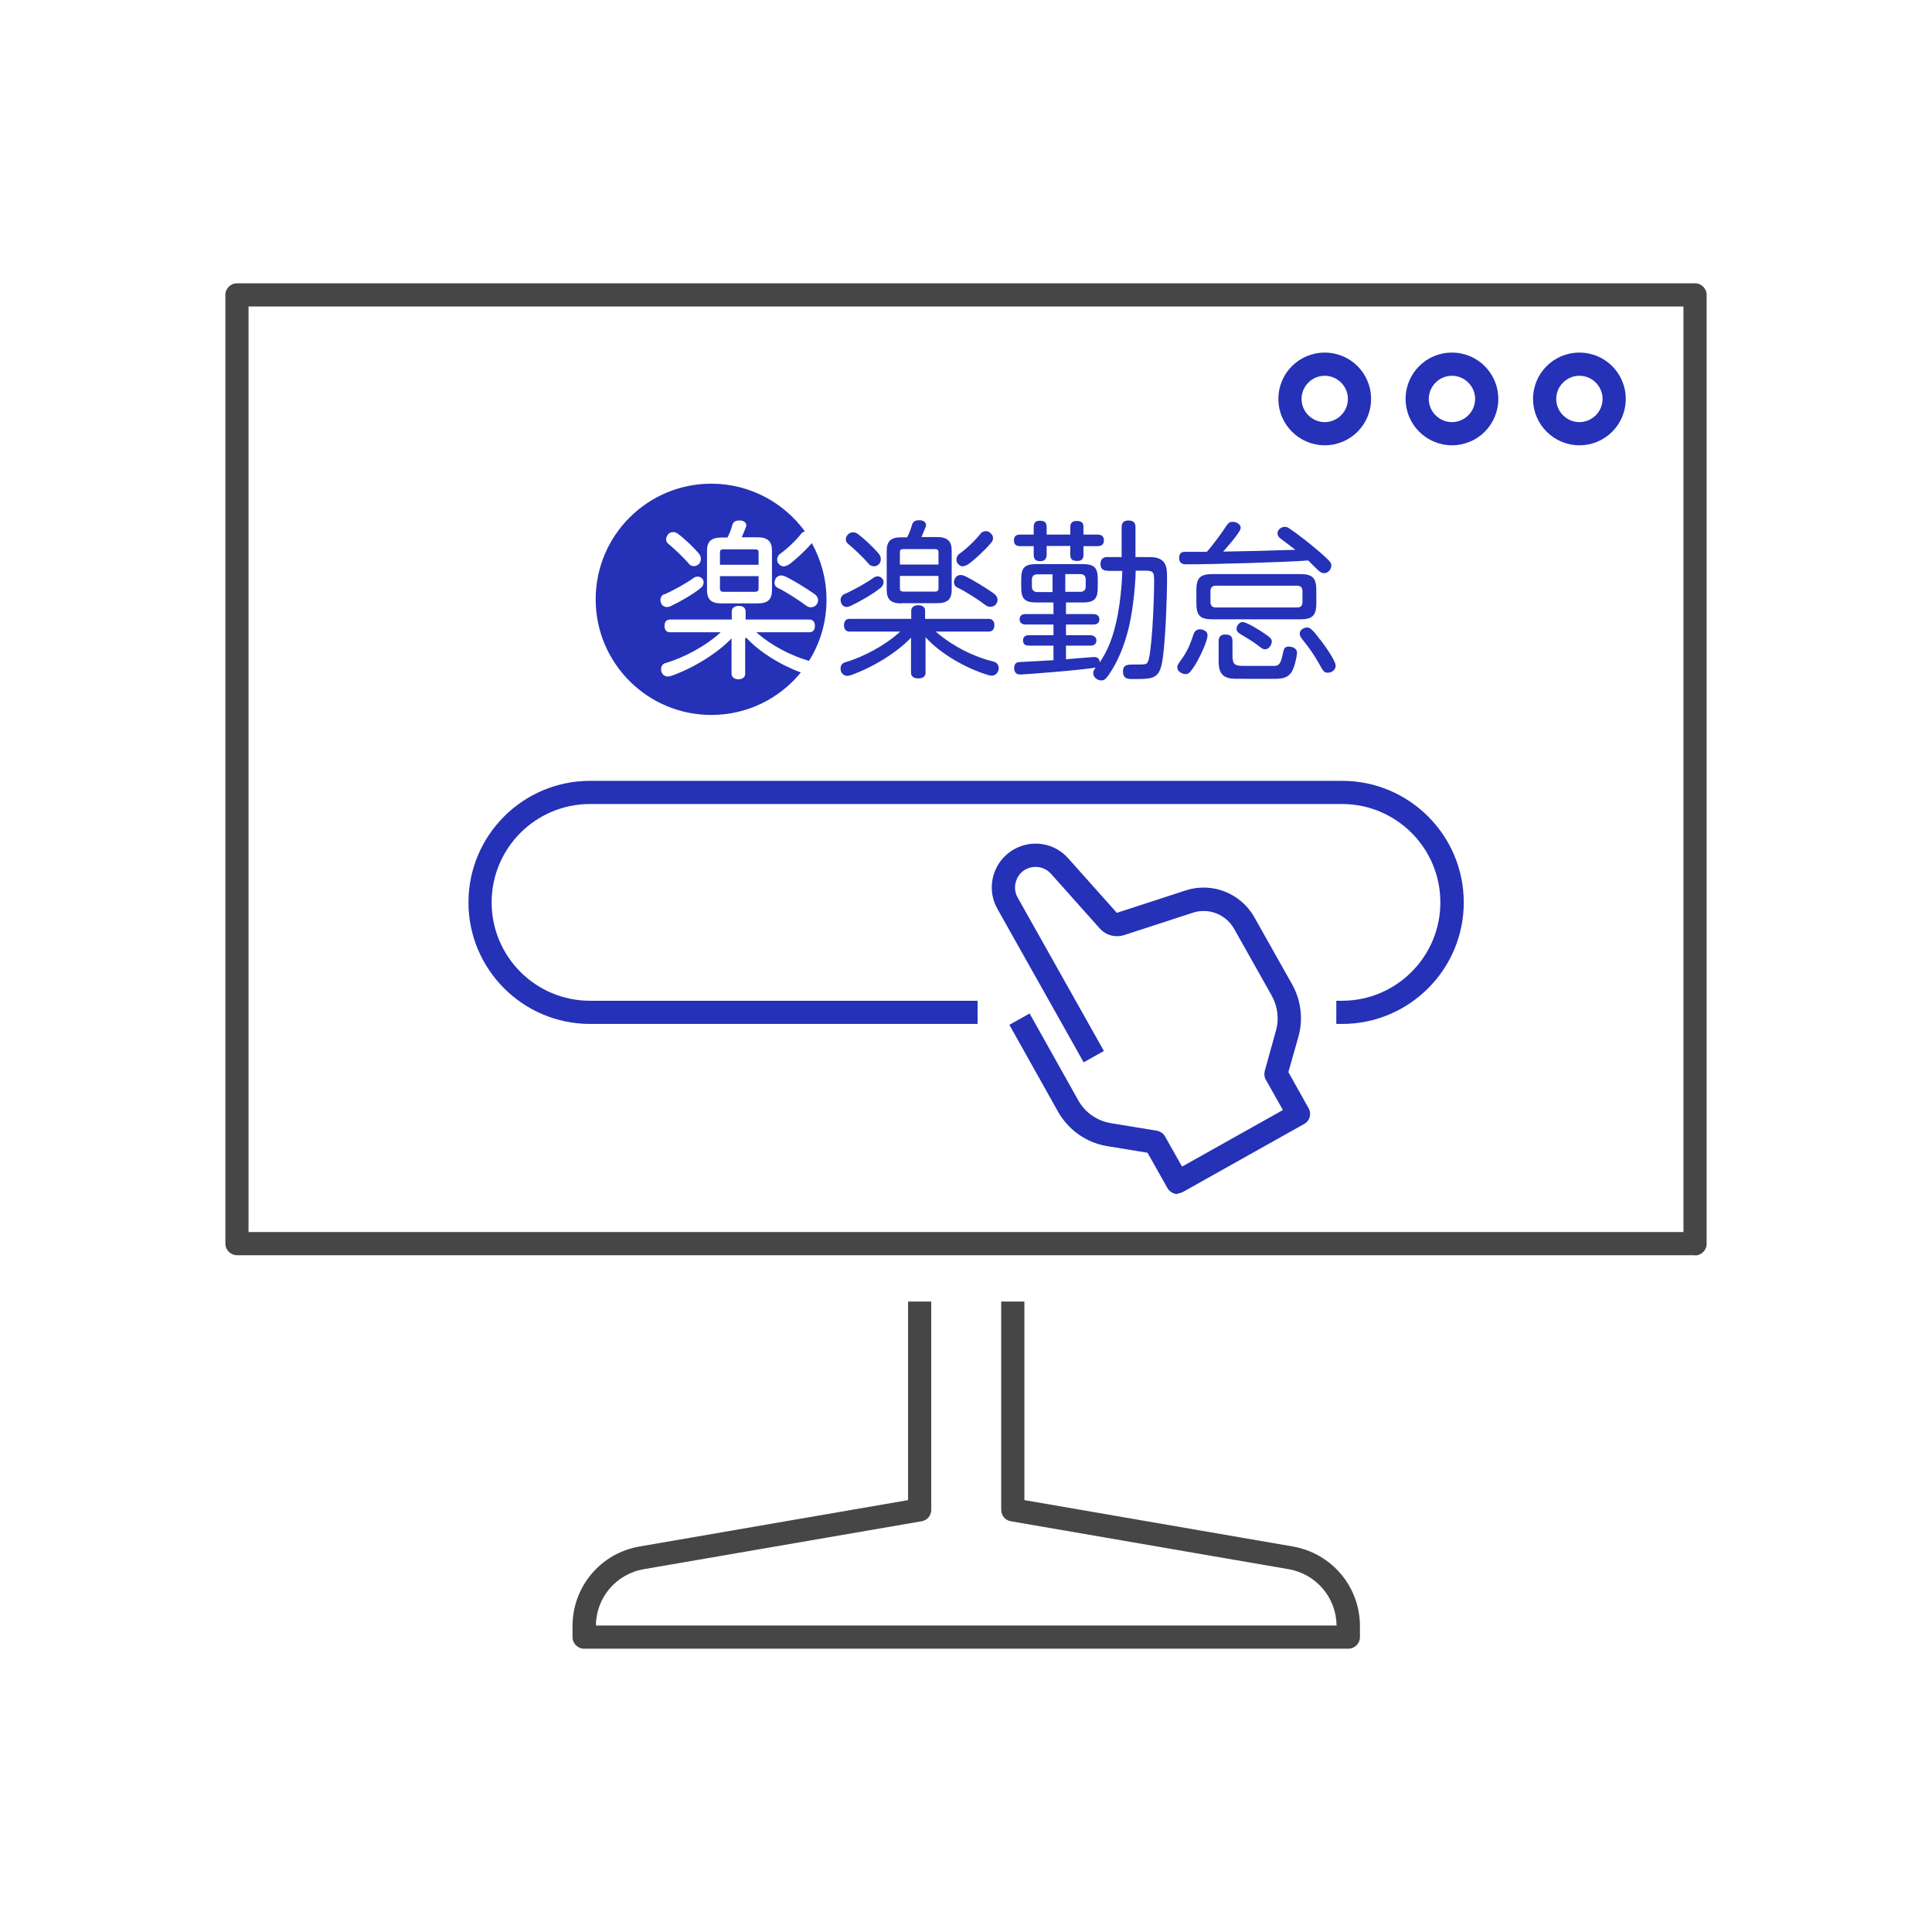
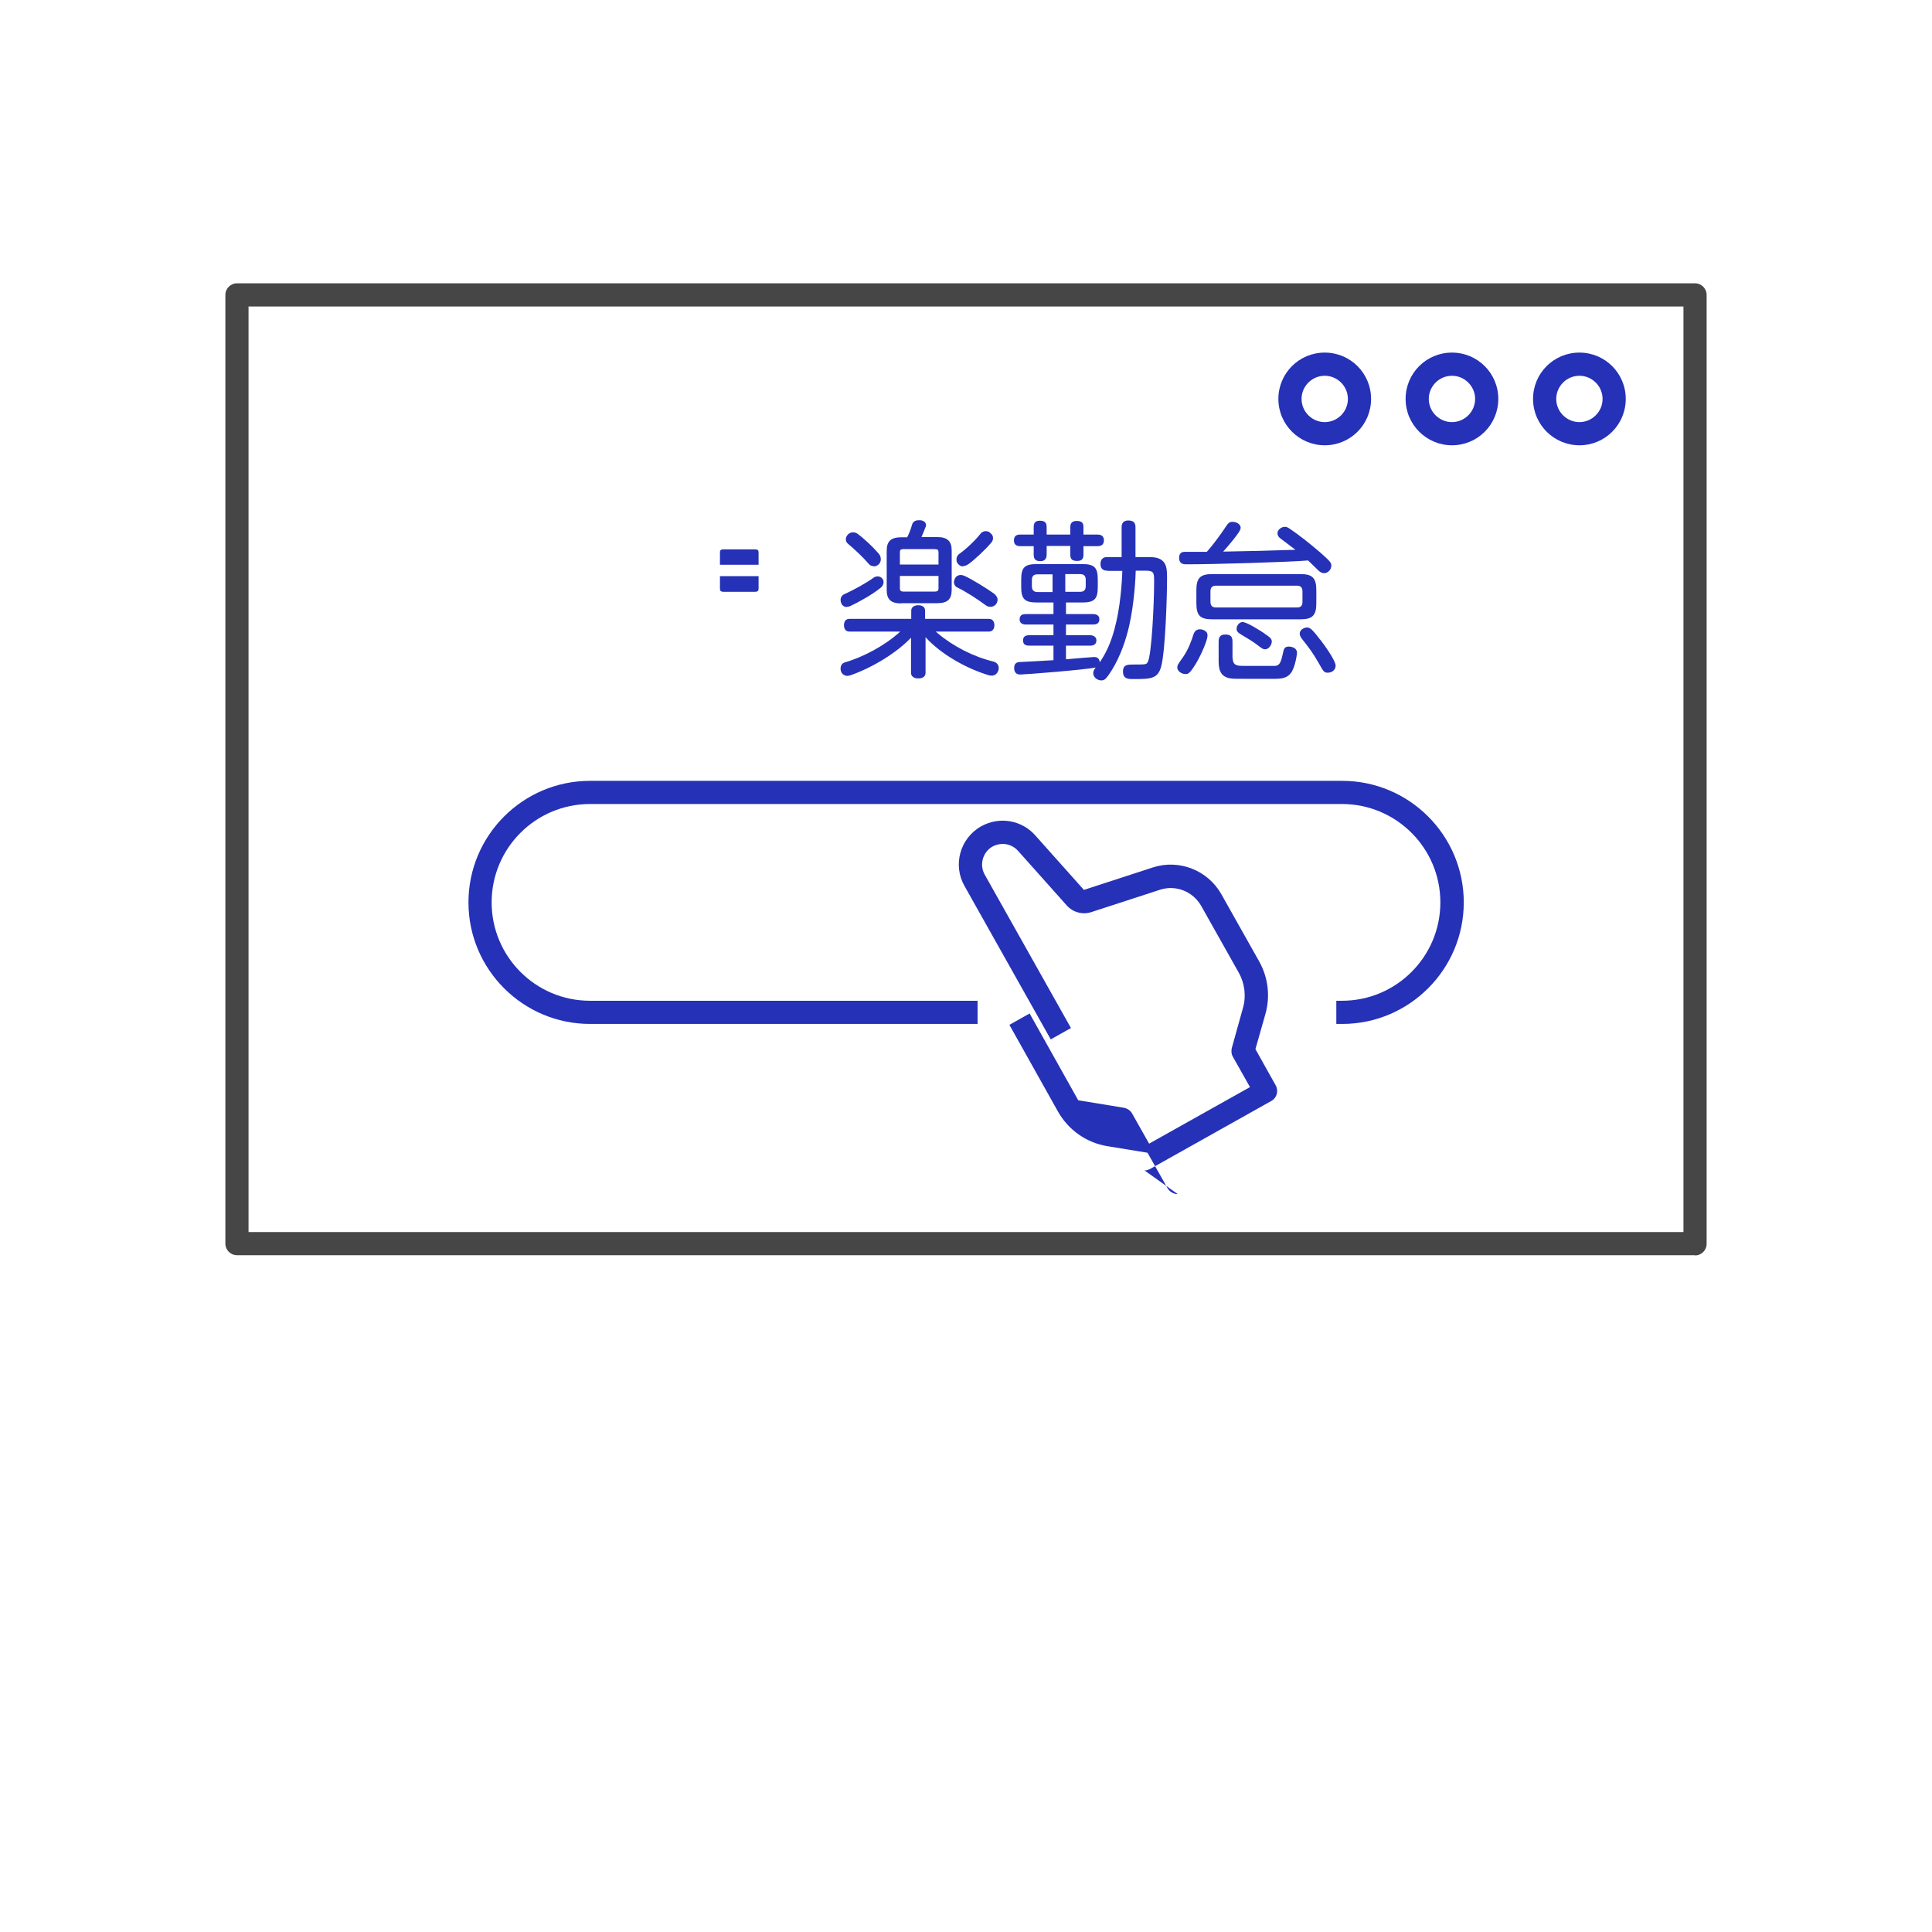
<svg xmlns="http://www.w3.org/2000/svg" viewBox="0 0 85.04 85.04">
  <defs>
    <style>
      .cls-1 {
        fill: #464646;
      }

      .cls-2 {
        fill: #2531b7;
      }

      .cls-3 {
        fill: none;
        opacity: .2;
      }
    </style>
  </defs>
  <g id="_アイソレーション枠" data-name="アイソレーション枠">
    <rect class="cls-3" y="0" width="85.04" height="85.04" />
    <rect class="cls-3" x="9.81" y="9.81" width="65.41" height="65.41" />
  </g>
  <g id="_楽楽勤怠" data-name="楽楽勤怠">
    <g>
      <path class="cls-2" d="m59.07,45.07h-.25v-1.02h.25c2.39,0,4.33-1.94,4.33-4.33s-1.94-4.33-4.33-4.33H25.97c-2.39,0-4.33,1.94-4.33,4.33s1.94,4.33,4.33,4.33h17.06v1.02h-17.06c-2.95,0-5.35-2.4-5.35-5.35s2.4-5.35,5.35-5.35h33.11c2.95,0,5.35,2.4,5.35,5.35s-2.4,5.35-5.35,5.35Z" />
-       <path class="cls-2" d="m51.84,52.56s-.09,0-.14-.02c-.13-.04-.24-.12-.31-.24l-.88-1.56-1.77-.29c-.92-.15-1.71-.71-2.17-1.52l-2.14-3.82.89-.5,2.14,3.82c.3.54.83.91,1.45,1.01l2.01.33c.15.03.29.12.36.25l.75,1.33,4.44-2.49-.75-1.33c-.07-.12-.08-.26-.05-.39l.49-1.76c.15-.52.08-1.08-.18-1.55l-1.66-2.95c-.36-.63-1.11-.93-1.8-.71l-3.04.99c-.38.12-.8.01-1.07-.29l-2.15-2.41c-.29-.32-.74-.39-1.12-.19-.43.24-.59.8-.35,1.23l3.8,6.76-.89.5-3.8-6.76c-.52-.92-.19-2.1.74-2.62.79-.44,1.77-.28,2.37.39l2.15,2.41,3.04-.99c1.15-.37,2.41.12,3.01,1.18l1.66,2.95c.4.71.5,1.54.28,2.32l-.44,1.55.89,1.59c.14.25.05.56-.19.69l-5.33,2.99c-.08.04-.16.07-.25.07Z" />
+       <path class="cls-2" d="m51.84,52.56s-.09,0-.14-.02c-.13-.04-.24-.12-.31-.24l-.88-1.56-1.77-.29c-.92-.15-1.71-.71-2.17-1.52l-2.14-3.82.89-.5,2.14,3.82l2.01.33c.15.03.29.12.36.25l.75,1.33,4.44-2.49-.75-1.33c-.07-.12-.08-.26-.05-.39l.49-1.76c.15-.52.08-1.08-.18-1.55l-1.66-2.95c-.36-.63-1.11-.93-1.8-.71l-3.04.99c-.38.12-.8.01-1.07-.29l-2.15-2.41c-.29-.32-.74-.39-1.12-.19-.43.24-.59.8-.35,1.23l3.8,6.76-.89.5-3.8-6.76c-.52-.92-.19-2.1.74-2.62.79-.44,1.77-.28,2.37.39l2.15,2.41,3.04-.99c1.15-.37,2.41.12,3.01,1.18l1.66,2.95c.4.71.5,1.54.28,2.32l-.44,1.55.89,1.59c.14.25.05.56-.19.69l-5.33,2.99c-.08.04-.16.07-.25.07Z" />
      <g>
        <g>
          <path class="cls-1" d="m74.61,55.25H10.43c-.28,0-.51-.23-.51-.51V12.98c0-.28.23-.51.51-.51h64.18c.28,0,.51.23.51.51v41.77c0,.28-.23.51-.51.51Zm-63.67-1.02h63.16V13.49H10.94v40.75Z" />
-           <path class="cls-1" d="m59.33,72.57H25.71c-.28,0-.51-.23-.51-.51v-.48c0-1.74,1.24-3.22,2.96-3.51l11.81-2.04v-8.74h1.02v9.17c0,.25-.18.46-.42.5l-12.23,2.11c-1.22.21-2.1,1.25-2.11,2.48h32.6c-.01-1.23-.9-2.27-2.11-2.48l-12.23-2.11c-.24-.04-.42-.25-.42-.5v-9.17h1.02v8.74l11.81,2.04c1.72.3,2.96,1.77,2.96,3.51v.48c0,.28-.23.51-.51.51Z" />
        </g>
        <path class="cls-2" d="m58.31,19.6c-1.12,0-2.04-.91-2.04-2.04s.91-2.04,2.04-2.04,2.04.91,2.04,2.04-.91,2.04-2.04,2.04Zm0-3.06c-.56,0-1.02.46-1.02,1.02s.46,1.02,1.02,1.02,1.02-.46,1.02-1.02-.46-1.02-1.02-1.02Z" />
        <path class="cls-2" d="m63.91,19.6c-1.12,0-2.04-.91-2.04-2.04s.91-2.04,2.04-2.04,2.04.91,2.04,2.04-.91,2.04-2.04,2.04Zm0-3.06c-.56,0-1.02.46-1.02,1.02s.46,1.02,1.02,1.02,1.02-.46,1.02-1.02-.46-1.02-1.02-1.02Z" />
        <path class="cls-2" d="m69.52,19.6c-1.12,0-2.04-.91-2.04-2.04s.91-2.04,2.04-2.04,2.04.91,2.04,2.04-.91,2.04-2.04,2.04Zm0-3.06c-.56,0-1.02.46-1.02,1.02s.46,1.02,1.02,1.02,1.02-.46,1.02-1.02-.46-1.02-1.02-1.02Z" />
      </g>
      <g>
        <path class="cls-2" d="m46.89,26.05h.65c.18,0,.25-.09.25-.25v-.29c0-.16-.08-.24-.25-.24h-.65v.77Zm-.56,0v-.77h-.66c-.16,0-.25.07-.25.24v.29c0,.16.08.25.25.25h.66Zm-.83-2.84c0-.09,0-.29.26-.29.23,0,.31.08.31.29v.32h1.04v-.31c0-.09,0-.29.28-.29s.3.14.3.29v.31h.62c.2,0,.28.1.28.25,0,.12-.04.26-.28.26h-.62v.38c0,.15-.05.27-.27.27-.18,0-.31-.04-.31-.27v-.39h-1.04v.39c0,.08-.02.28-.27.28-.16,0-.3-.04-.3-.28v-.38h-.59c-.17,0-.28-.07-.28-.25s.09-.26.28-.26h.59v-.32Zm3.25,1.91c-.07,0-.31,0-.31-.29,0-.31.23-.31.31-.31h.62v-1.29c0-.1,0-.32.3-.32s.31.19.31.32v1.29h.5c.28,0,.58,0,.76.24.11.15.13.36.13.67,0,.74-.07,3.22-.26,3.91-.15.55-.47.55-1.24.55-.2,0-.44,0-.44-.33,0-.31.2-.31.49-.31.51,0,.54,0,.6-.11.17-.29.28-2.56.28-3.52,0-.39,0-.5-.36-.5h-.45c0,.23-.06,1.43-.29,2.44-.3,1.27-.74,1.92-.93,2.19-.12.17-.2.2-.29.2-.17,0-.36-.13-.36-.32,0-.09.04-.16.11-.25-.44.1-3.12.31-3.31.31-.07,0-.28,0-.28-.29,0-.24.17-.26.27-.26.14-.01.39-.02,1.46-.08v-.64h-1.07c-.12,0-.27-.03-.27-.23,0-.17.11-.23.27-.23h1.07v-.47h-1.21c-.05,0-.28,0-.28-.23s.2-.23.28-.23h1.21v-.51h-.74c-.53,0-.68-.16-.68-.68v-.33c0-.52.14-.68.68-.68h2.01c.54,0,.68.16.68.68v.33c0,.52-.14.68-.68.68h-.72v.51h1.19c.05,0,.28,0,.28.23,0,.21-.17.23-.28.23h-1.19v.47h1.07s.27,0,.27.23c0,.18-.14.23-.27.23h-1.07v.6c.2-.02,1.17-.1,1.23-.1.2,0,.24.11.26.23.19-.29.5-.77.72-1.76.24-1.02.27-2.24.27-2.26h-.62Z" />
        <path class="cls-2" d="m58.11,28.15c.2.26.68.93.68,1.15,0,.19-.17.31-.34.31s-.19-.04-.42-.45c-.23-.41-.46-.71-.7-1.01-.06-.08-.12-.16-.12-.26,0-.2.24-.27.3-.27.12,0,.2,0,.6.54m-2.45-.27c.26.17.32.24.32.35,0,.12-.11.34-.3.34-.08,0-.13-.03-.36-.21-.22-.16-.34-.23-.69-.44-.11-.07-.2-.12-.2-.26s.13-.29.26-.29c.19,0,.75.36.98.51m-1.41,1.07c0,.35.21.35.52.35,1.25,0,1.26,0,1.35,0,.17-.02.24-.11.32-.47.06-.29.08-.38.29-.38.04,0,.35.02.35.28,0,.04-.08.67-.29.91-.17.2-.39.23-.74.23h-.77c-.98,0-1.01,0-1.13-.02-.38-.06-.52-.3-.52-.74v-.87c0-.1,0-.32.29-.32.23,0,.32.08.32.31v.74Zm3.07-2.93c0-.16-.07-.25-.24-.25h-3.57c-.16,0-.24.08-.24.25v.46c0,.15.06.25.24.25h3.57c.17,0,.24-.08.24-.25v-.46Zm.61.52c0,.54-.17.71-.7.71h-3.88c-.52,0-.7-.15-.7-.71v-.57c0-.54.17-.71.7-.71h3.88c.52,0,.7.16.7.71v.57Zm-6.04-2c0-.24.17-.26.24-.26.02,0,.9,0,.98,0,.32-.36.67-.86.73-.95.22-.33.24-.37.41-.37s.35.11.35.26c0,.12-.19.35-.32.52-.17.21-.39.47-.45.53,1.18-.02,1.99-.04,3.18-.08-.1-.08-.56-.42-.66-.5-.08-.06-.13-.13-.13-.23,0-.15.17-.28.32-.28.04,0,.11,0,.23.09.29.19.9.66,1.38,1.08.43.38.44.43.44.54,0,.17-.15.33-.32.33-.08,0-.16-.04-.24-.11-.07-.07-.39-.38-.46-.45-.79.07-4.18.17-5.35.17-.11,0-.33,0-.33-.29m.71,4.71c-.26.41-.32.41-.43.41-.16,0-.36-.12-.36-.29,0-.09.02-.13.25-.45.24-.35.37-.71.47-1.03.02-.04.08-.2.27-.2.08,0,.18.02.26.09.07.05.08.11.08.2,0,.18-.28.85-.54,1.27" />
        <path class="cls-2" d="m38.45,24.92c-.09,0-.17-.04-.22-.11-.22-.26-.62-.64-.91-.88-.06-.05-.09-.12-.09-.19,0-.07.03-.14.08-.2.06-.07.15-.11.24-.11.06,0,.13.02.19.06.31.23.69.59.93.87.07.08.1.16.1.26,0,.08-.03.15-.08.21-.06.06-.14.1-.23.1m3.92,0c-.08,0-.15-.04-.21-.11-.05-.05-.07-.11-.07-.19,0-.1.04-.18.11-.24.29-.2.7-.58.95-.9.05-.07.14-.11.23-.11s.16.03.21.09c.08.06.11.13.11.22,0,.07-.03.15-.09.21-.29.34-.74.75-.99.93-.1.06-.17.09-.25.09m-1.07-.07v-.54c0-.1-.03-.14-.18-.14h-1.35c-.15,0-.17.05-.17.14v.54h1.7Zm-1.7,1.05c0,.09.03.14.17.14h1.35c.15,0,.18-.05.18-.14v-.55h-1.7v.55Zm.06.66c-.45,0-.64-.17-.64-.59v-1.73c0-.42.19-.59.64-.59h.27v-.02c.09-.17.16-.37.21-.55.04-.12.14-.18.29-.18.02,0,.05,0,.08,0,.22.03.24.17.24.21,0,.03,0,.06-.02.09-.06.15-.11.28-.16.39l-.02.05h.69c.45,0,.64.18.64.59v1.73c0,.42-.18.59-.64.59h-1.58Zm-2.38.16c-.12,0-.22-.06-.26-.17-.02-.04-.03-.09-.03-.14,0-.12.07-.22.17-.26.41-.18.98-.5,1.28-.72.05-.04.12-.06.18-.06.1,0,.18.05.22.12.04.04.04.1.04.14,0,.1-.06.2-.15.26-.33.27-.93.61-1.32.79-.04.02-.09.03-.14.03m6.31,0c-.06,0-.13-.02-.19-.06-.33-.25-.9-.62-1.26-.79-.09-.04-.15-.13-.15-.24,0-.05.02-.1.04-.15.05-.1.14-.16.26-.16.06,0,.12.02.19.05.32.15.94.53,1.26.76.1.07.17.18.17.28,0,.04-.01.09-.04.15-.06.11-.17.16-.28.16m-3.19,3.15c-.18,0-.3-.1-.3-.24v-1.57.02c-.63.66-1.68,1.31-2.68,1.66h-.02s-.06.02-.09.02c-.13,0-.25-.07-.29-.2-.02-.05-.02-.09-.02-.13,0-.14.08-.24.21-.27.82-.24,1.74-.75,2.34-1.28l.07-.07h-2.23c-.15,0-.24-.1-.24-.28s.09-.28.24-.28h2.72v-.36c0-.15.12-.24.31-.24s.3.09.3.24v.36h2.81c.15,0,.24.11.24.28s-.09.28-.24.28h-2.34l.08.07c.67.57,1.58,1.04,2.46,1.25.14.04.23.14.23.28,0,.04,0,.08-.02.12-.04.13-.15.22-.29.22-.03,0-.05,0-.08-.01h-.02c-1.05-.31-2.15-.96-2.79-1.66l-.02-.03v1.58c0,.15-.12.24-.3.24" />
        <path class="cls-2" d="m31.86,26.05h1.35c.15,0,.18-.05.18-.14v-.55h-1.7v.55c0,.09.03.14.17.14" />
-         <path class="cls-2" d="m29.25,26.16c.41-.18.98-.5,1.28-.72.05-.04.12-.06.18-.06.1,0,.18.05.22.12.04.04.04.1.04.14,0,.1-.06.2-.15.26-.33.27-.93.61-1.32.79-.04.02-.09.03-.14.03-.12,0-.22-.06-.26-.17-.02-.04-.03-.09-.03-.14,0-.12.07-.22.17-.26m.15-2.62c.06-.07.15-.11.24-.11.06,0,.13.02.19.06.31.23.69.59.93.87.07.08.1.16.1.26,0,.08-.03.15-.08.21-.06.06-.14.1-.23.1-.09,0-.17-.04-.22-.11-.22-.26-.62-.64-.91-.88-.06-.05-.09-.12-.09-.19,0-.07.03-.14.08-.2m1.72.71c0-.42.19-.59.64-.59h.27v-.02c.09-.17.16-.36.21-.55.04-.12.14-.18.29-.18.02,0,.05,0,.08,0,.22.03.24.17.24.21,0,.03,0,.06-.02.09-.06.15-.11.28-.16.39l-.02.05h.69c.45,0,.64.18.64.59v1.73c0,.42-.18.59-.64.59h-1.58c-.45,0-.64-.17-.64-.59v-1.73Zm3.01,1.24c.05-.1.14-.16.26-.16.06,0,.12.02.19.05.32.15.94.53,1.26.76.11.07.17.18.17.28,0,.04-.01.09-.04.15-.06.11-.17.16-.28.16-.06,0-.13-.02-.19-.06-.33-.25-.9-.62-1.26-.79-.09-.04-.15-.13-.15-.24,0-.05.02-.1.04-.15m-1.31,2.6l-.02-.03v1.6c0,.15-.12.24-.3.24-.18,0-.3-.1-.3-.24v-1.58.02c-.63.66-1.68,1.31-2.68,1.66h-.02s-.06.02-.09.02c-.13,0-.25-.07-.29-.2-.02-.05-.02-.09-.02-.13,0-.14.08-.24.21-.27.82-.24,1.74-.75,2.34-1.28l.07-.07h-2.23c-.15,0-.24-.1-.24-.28s.09-.28.24-.28h2.72v-.36c0-.15.12-.24.31-.24s.3.09.3.24v.36h2.81c.15,0,.24.1.24.28s-.09.28-.24.28h-2.34l.08.07c.61.52,1.44.96,2.24,1.19.49-.78.77-1.7.77-2.69,0-.91-.24-1.76-.65-2.5,0,0,0,0,0,.01-.29.34-.74.75-.99.93-.1.06-.18.09-.25.09-.08,0-.15-.04-.21-.11-.05-.05-.07-.11-.07-.19,0-.1.04-.18.11-.24.29-.2.7-.58.95-.9.04-.05.1-.09.16-.1-.93-1.27-2.43-2.1-4.12-2.1-2.81,0-5.09,2.28-5.09,5.09s2.28,5.09,5.09,5.09c1.59,0,3.01-.73,3.94-1.87-.92-.34-1.83-.91-2.39-1.52" />
        <path class="cls-2" d="m33.39,24.32c0-.1-.03-.14-.18-.14h-1.35c-.15,0-.17.05-.17.14v.54h1.7v-.54Z" />
      </g>
    </g>
  </g>
</svg>